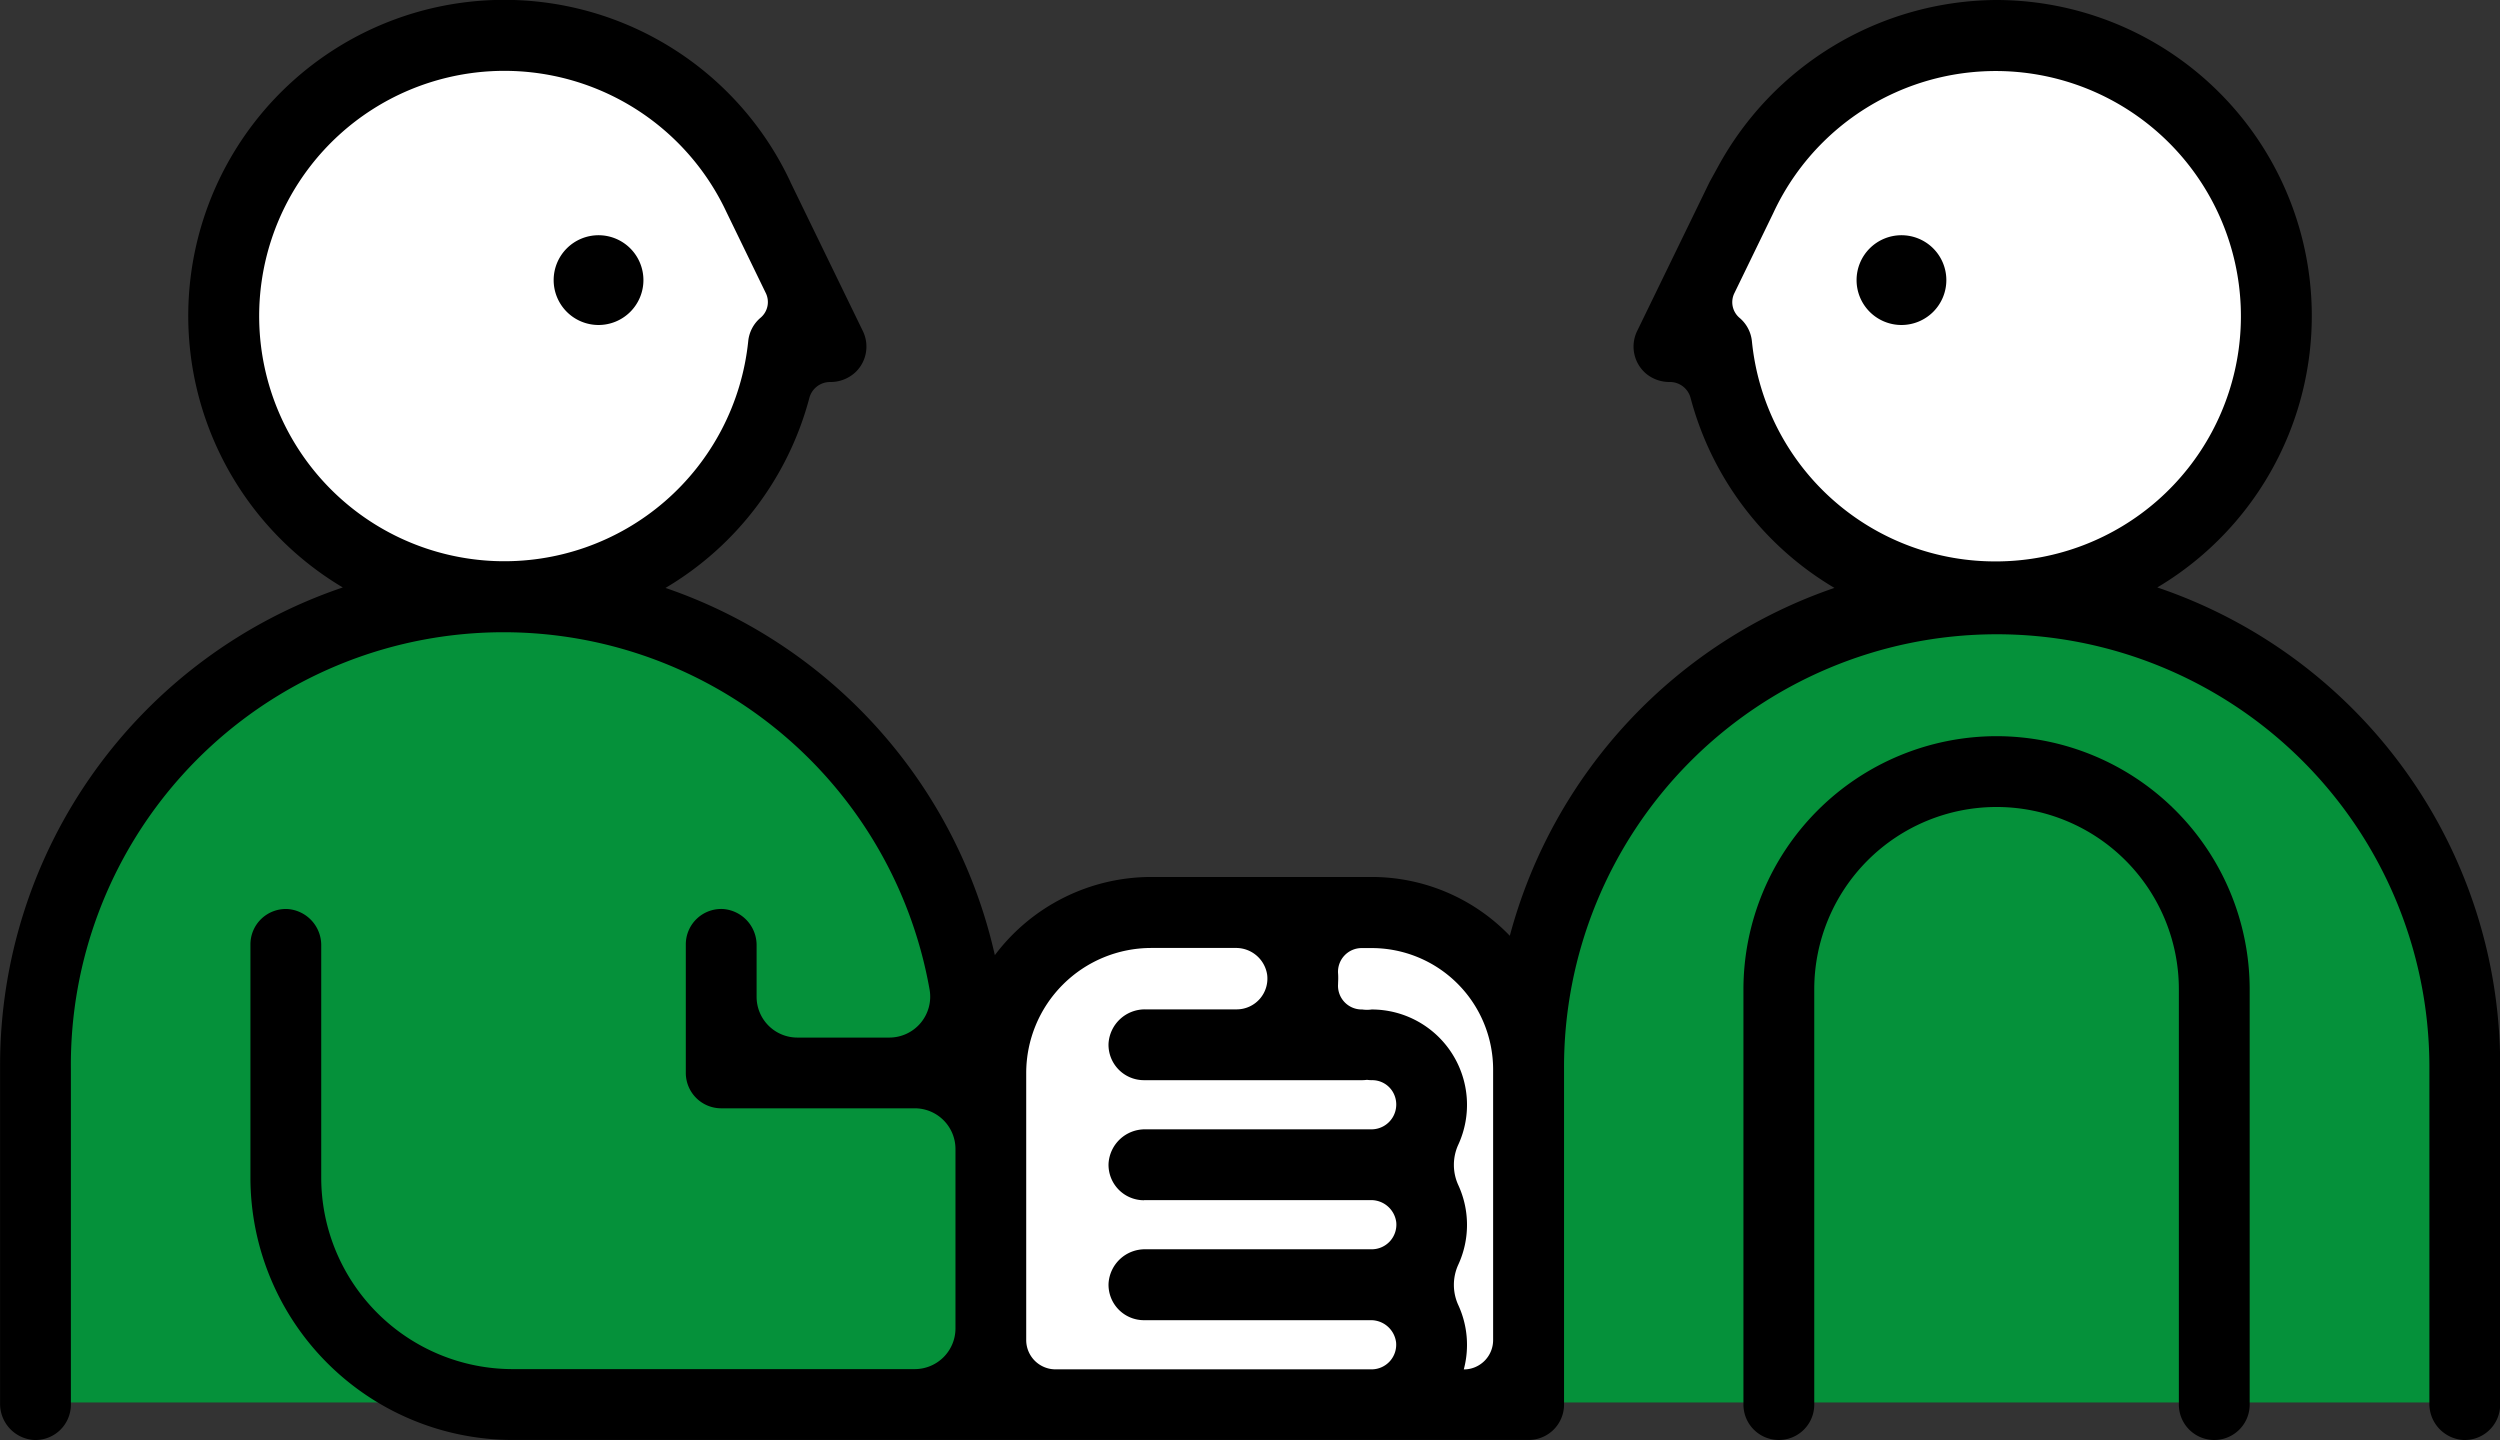
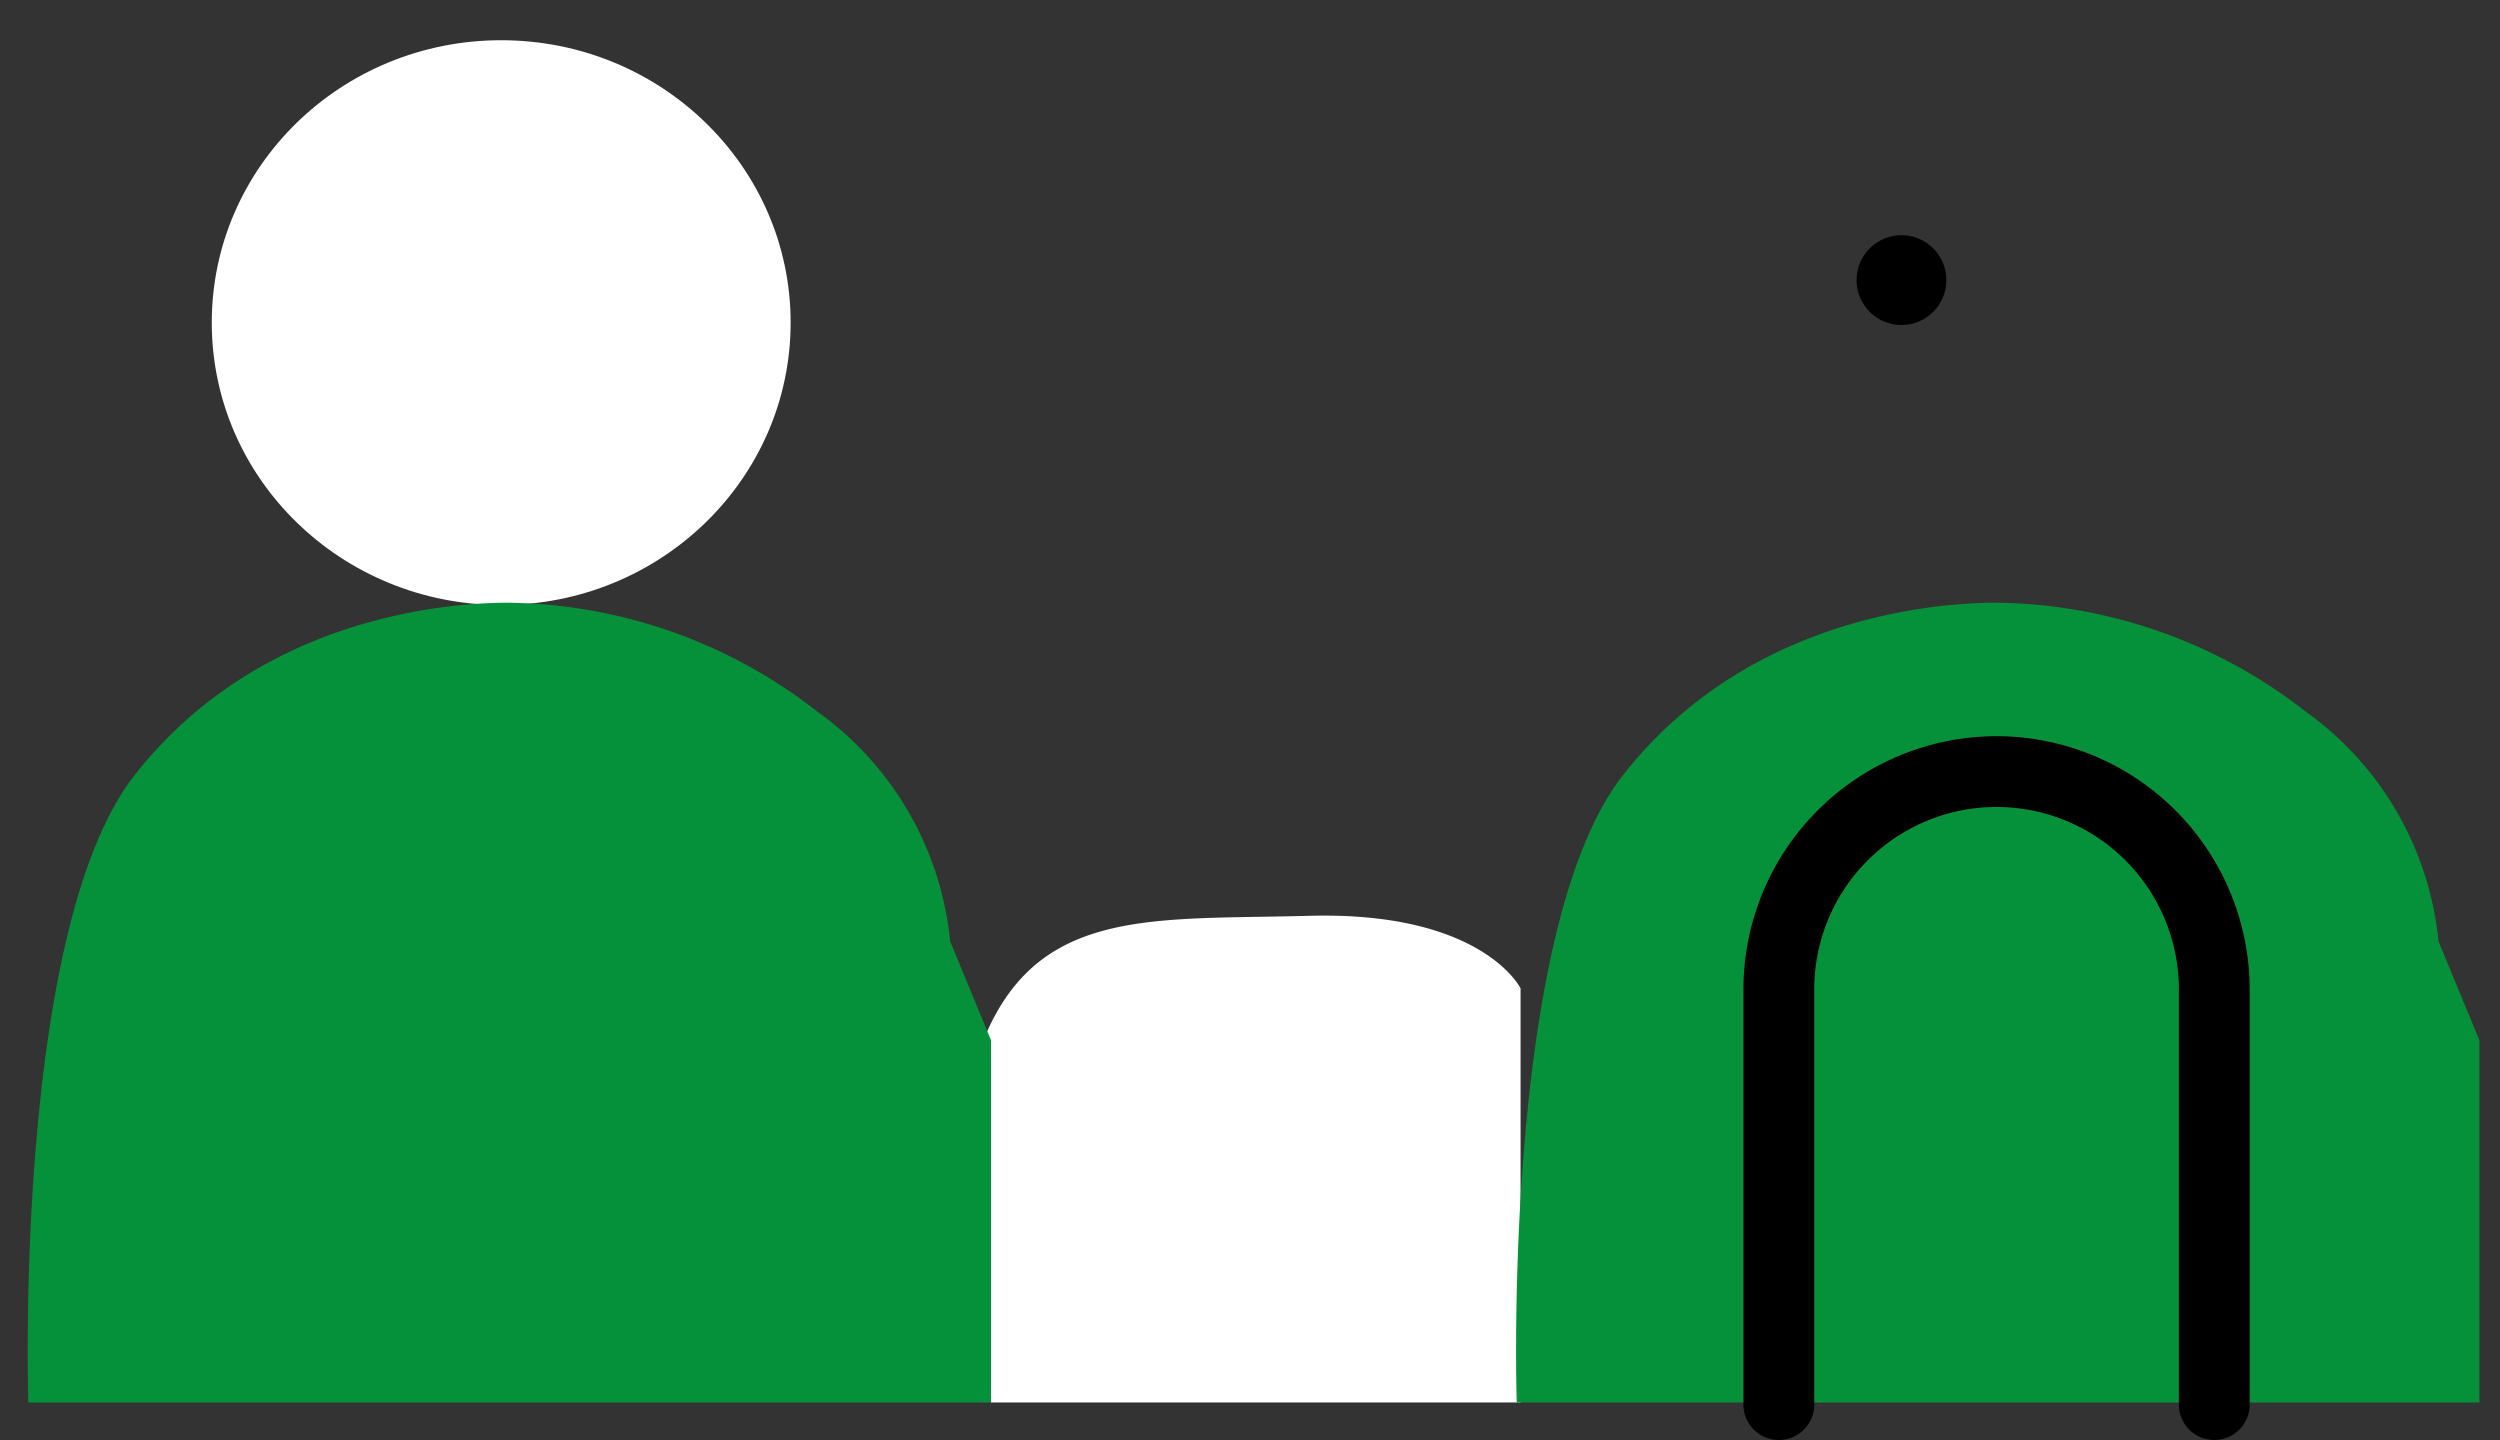
<svg xmlns="http://www.w3.org/2000/svg" id="グループ_660" data-name="グループ 660" width="116.141" height="66.896" viewBox="0 0 116.141 66.896">
  <rect x="0" y="0" width="116.141" height="66.896" fill="#333333" stroke="none" />
  <path id="パス_163" data-name="パス 163" d="M409.259,4854.619h24.6v-19.238s-1.751-3.588-9.826-3.369-13.664-.554-15.816,7.9A22.466,22.466,0,0,0,409.259,4854.619Z" transform="translate(-363.219 -4789.466)" fill="#fff" />
  <ellipse id="楕円形_2" data-name="楕円形 2" cx="13.446" cy="13.118" rx="13.446" ry="13.118" transform="translate(9.838 1.869)" fill="#fff" />
-   <ellipse id="楕円形_3" data-name="楕円形 3" cx="13.446" cy="13.118" rx="13.446" ry="13.118" transform="translate(79.362 1.213)" fill="#fff" />
  <path id="パス_164" data-name="パス 164" d="M341.993,4846.992h44.722v-16.825l-1.9-4.594a14.9,14.9,0,0,0-6.159-10.667,23.751,23.751,0,0,0-14.486-5.067c-3.083.024-11.605.807-17.251,8.026S341.993,4846.992,341.993,4846.992Z" transform="translate(-340.675 -4781.84)" fill="#05913a" />
  <path id="パス_165" data-name="パス 165" d="M341.993,4846.992h44.722v-16.825l-1.9-4.594a14.9,14.9,0,0,0-6.159-10.667,23.751,23.751,0,0,0-14.486-5.067c-3.083.024-11.605.807-17.251,8.026S341.993,4846.992,341.993,4846.992Z" transform="translate(-271.531 -4781.84)" fill="#05913a" />
  <g id="グループ_456" data-name="グループ 456" transform="translate(0 0)">
    <g id="グループ_337" data-name="グループ 337">
-       <path id="パス_37" data-name="パス 37" d="M176.687,1474.345a2.085,2.085,0,1,0,2.085,2.085,2.085,2.085,0,0,0-2.085-2.085" transform="translate(-148.881 -1463.417)" />
      <path id="パス_38" data-name="パス 38" d="M437.175,1474.345a2.085,2.085,0,1,0,2.085,2.085,2.085,2.085,0,0,0-2.085-2.085" transform="translate(-348.84 -1463.417)" />
      <path id="パス_39" data-name="パス 39" d="M424.229,1574.493a11.772,11.772,0,0,0-11.758,11.759v19.293a1.645,1.645,0,1,0,3.29,0v-19.293a8.469,8.469,0,1,1,16.938,0v19.293a1.645,1.645,0,1,0,3.29,0v-19.293a11.772,11.772,0,0,0-11.758-11.759" transform="translate(-331.477 -1540.293)" />
-       <path id="パス_40" data-name="パス 40" d="M164.133,1454.609a14.675,14.675,0,0,0-7.527-27.291,14.832,14.832,0,0,0-12.89,7.764l-.382.694-3.366,6.924a1.648,1.648,0,0,0,.418,1.977,1.7,1.7,0,0,0,1.109.387.993.993,0,0,1,.958.743,14.6,14.6,0,0,0,6.682,8.823,23.487,23.487,0,0,0-15.08,16.161,8.906,8.906,0,0,0-6.421-2.732H117.4a9.094,9.094,0,0,0-7.269,3.632,23.478,23.478,0,0,0-15.3-17.06,14.6,14.6,0,0,0,6.682-8.823.993.993,0,0,1,.958-.743,1.7,1.7,0,0,0,1.206-.476A1.646,1.646,0,0,0,104,1442.7l-3.366-6.924,0-.007a14.679,14.679,0,1,0-20.795,18.84,23.429,23.429,0,0,0-15.921,22.165v15.738a1.682,1.682,0,0,0,1.535,1.7,1.645,1.645,0,0,0,1.754-1.641V1476.99a20.1,20.1,0,0,1,39.892-3.7,1.9,1.9,0,0,1-1.864,2.23h-4.28a1.893,1.893,0,0,1-1.892-1.893v-2.378a1.682,1.682,0,0,0-1.535-1.7,1.645,1.645,0,0,0-1.754,1.641v5.971a1.645,1.645,0,0,0,1.645,1.645h8.991a1.892,1.892,0,0,1,1.892,1.892v8.332a1.892,1.892,0,0,1-1.892,1.892H87.737a8.9,8.9,0,0,1-8.9-8.9v-10.772a1.682,1.682,0,0,0-1.535-1.7,1.645,1.645,0,0,0-1.754,1.641v10.828a12.194,12.194,0,0,0,12.194,12.194h47.187a1.645,1.645,0,0,0,1.645-1.645v-15.573a20.1,20.1,0,1,1,40.2-.221v15.738a1.682,1.682,0,0,0,1.535,1.7,1.645,1.645,0,0,0,1.754-1.641v-15.795a23.429,23.429,0,0,0-15.921-22.165m-88.185-12.354a11.392,11.392,0,0,1,21.716-5.065l.006.01.006.014,1.8,3.706a.952.952,0,0,1-.226,1.147,1.635,1.635,0,0,0-.585,1.1,11.39,11.39,0,0,1-22.717-.909m41.108,40.811h10.527a1.177,1.177,0,0,1,1.187,1.028,1.144,1.144,0,0,1-1.137,1.256H117.126a1.69,1.69,0,0,0-1.713,1.594,1.645,1.645,0,0,0,1.644,1.7h10.527a1.177,1.177,0,0,1,1.187,1.028,1.144,1.144,0,0,1-1.137,1.256H112.951a1.362,1.362,0,0,1-1.363-1.363v-12.4a5.813,5.813,0,0,1,5.813-5.813h3.916a1.46,1.46,0,0,1,1.464,1.239,1.429,1.429,0,0,1-1.415,1.614h-4.241a1.69,1.69,0,0,0-1.713,1.594,1.645,1.645,0,0,0,1.644,1.695h10.149a1.659,1.659,0,0,0,.214-.016,1.729,1.729,0,0,0,.205.016,1.114,1.114,0,0,1,1.017.584,1.153,1.153,0,0,1-1.008,1.7H117.126a1.69,1.69,0,0,0-1.713,1.594,1.645,1.645,0,0,0,1.644,1.7m16.222-5.91s0,0,0,.007v12.4a1.363,1.363,0,0,1-1.363,1.363,4.423,4.423,0,0,0-.253-2.986,2.254,2.254,0,0,1,0-1.886,4.423,4.423,0,0,0,0-3.688,2.255,2.255,0,0,1,0-1.886,4.43,4.43,0,0,0-4.029-6.276,1.493,1.493,0,0,1-.429,0h-.038a1.1,1.1,0,0,1-1.091-1.18c0-.082.007-.164.007-.247s0-.165-.007-.247a1.1,1.1,0,0,1,1.091-1.179h.468a5.644,5.644,0,0,1,5.644,5.644Zm23.485-23.769a11.35,11.35,0,0,1-11.462-10.222,1.637,1.637,0,0,0-.585-1.1.952.952,0,0,1-.226-1.147l1.8-3.706.005-.012.006-.012a11.391,11.391,0,1,1,10.46,16.2" transform="translate(-63.914 -1427.318)" />
    </g>
  </g>
</svg>